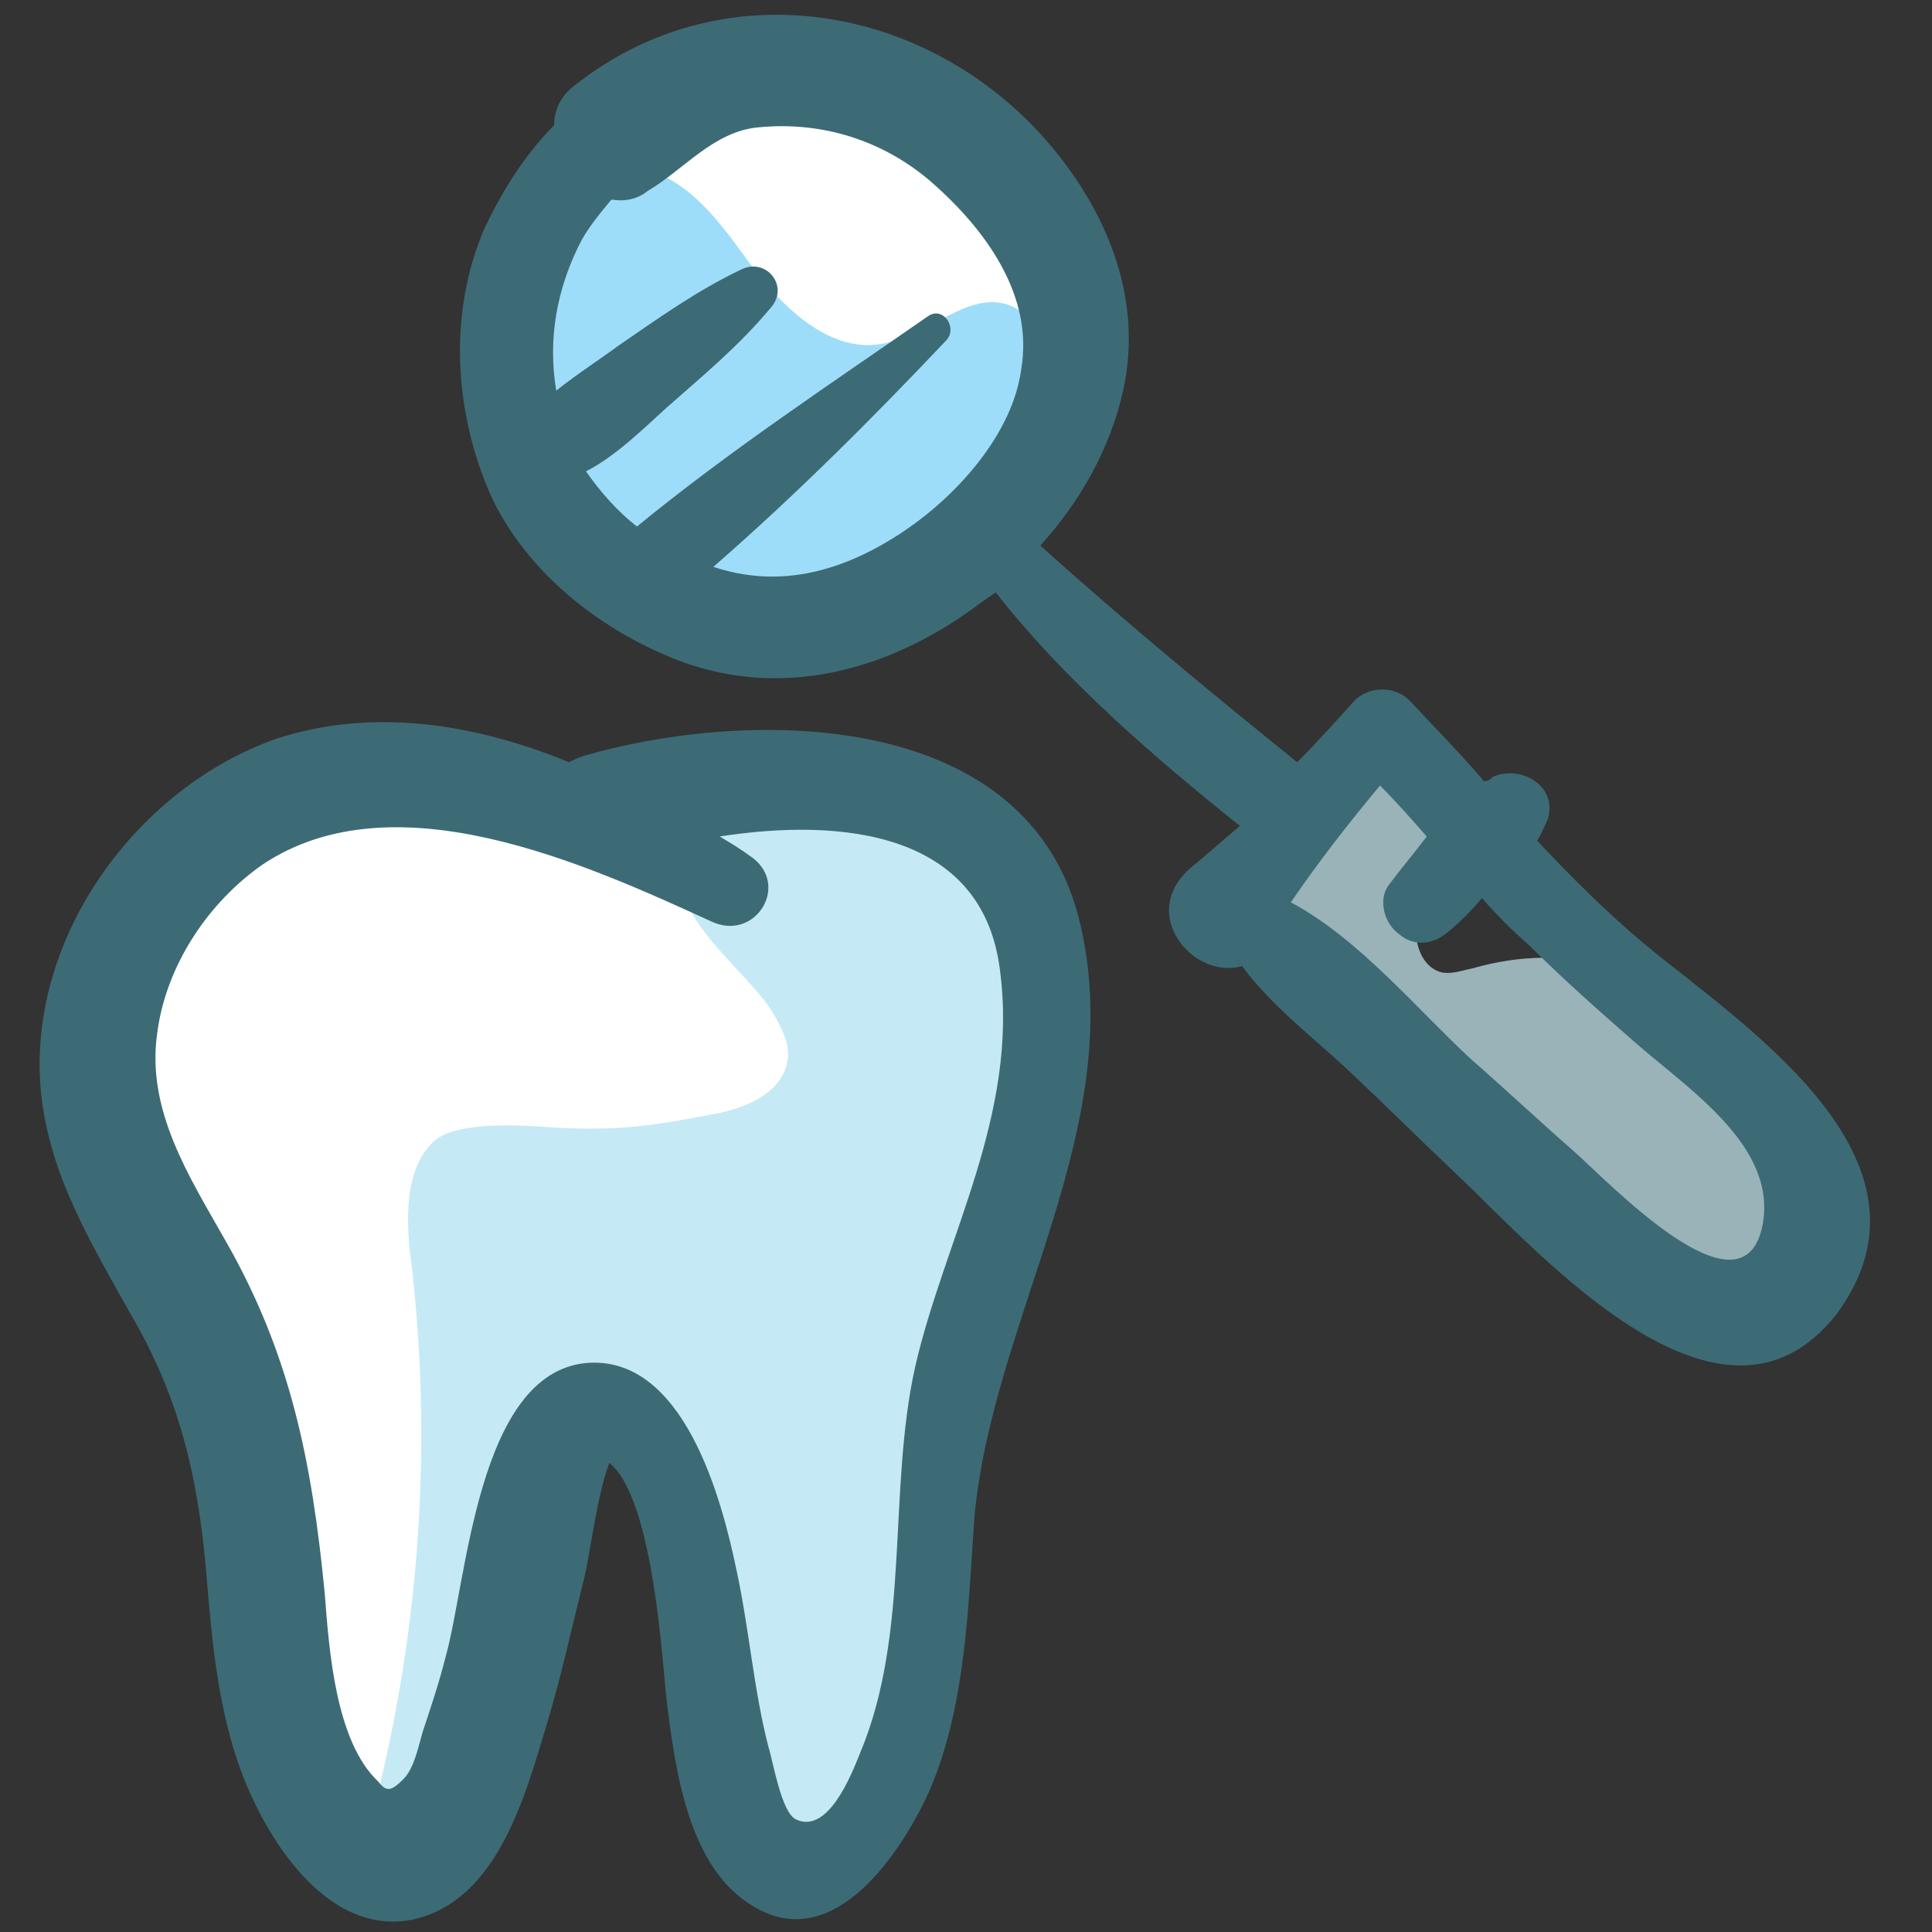
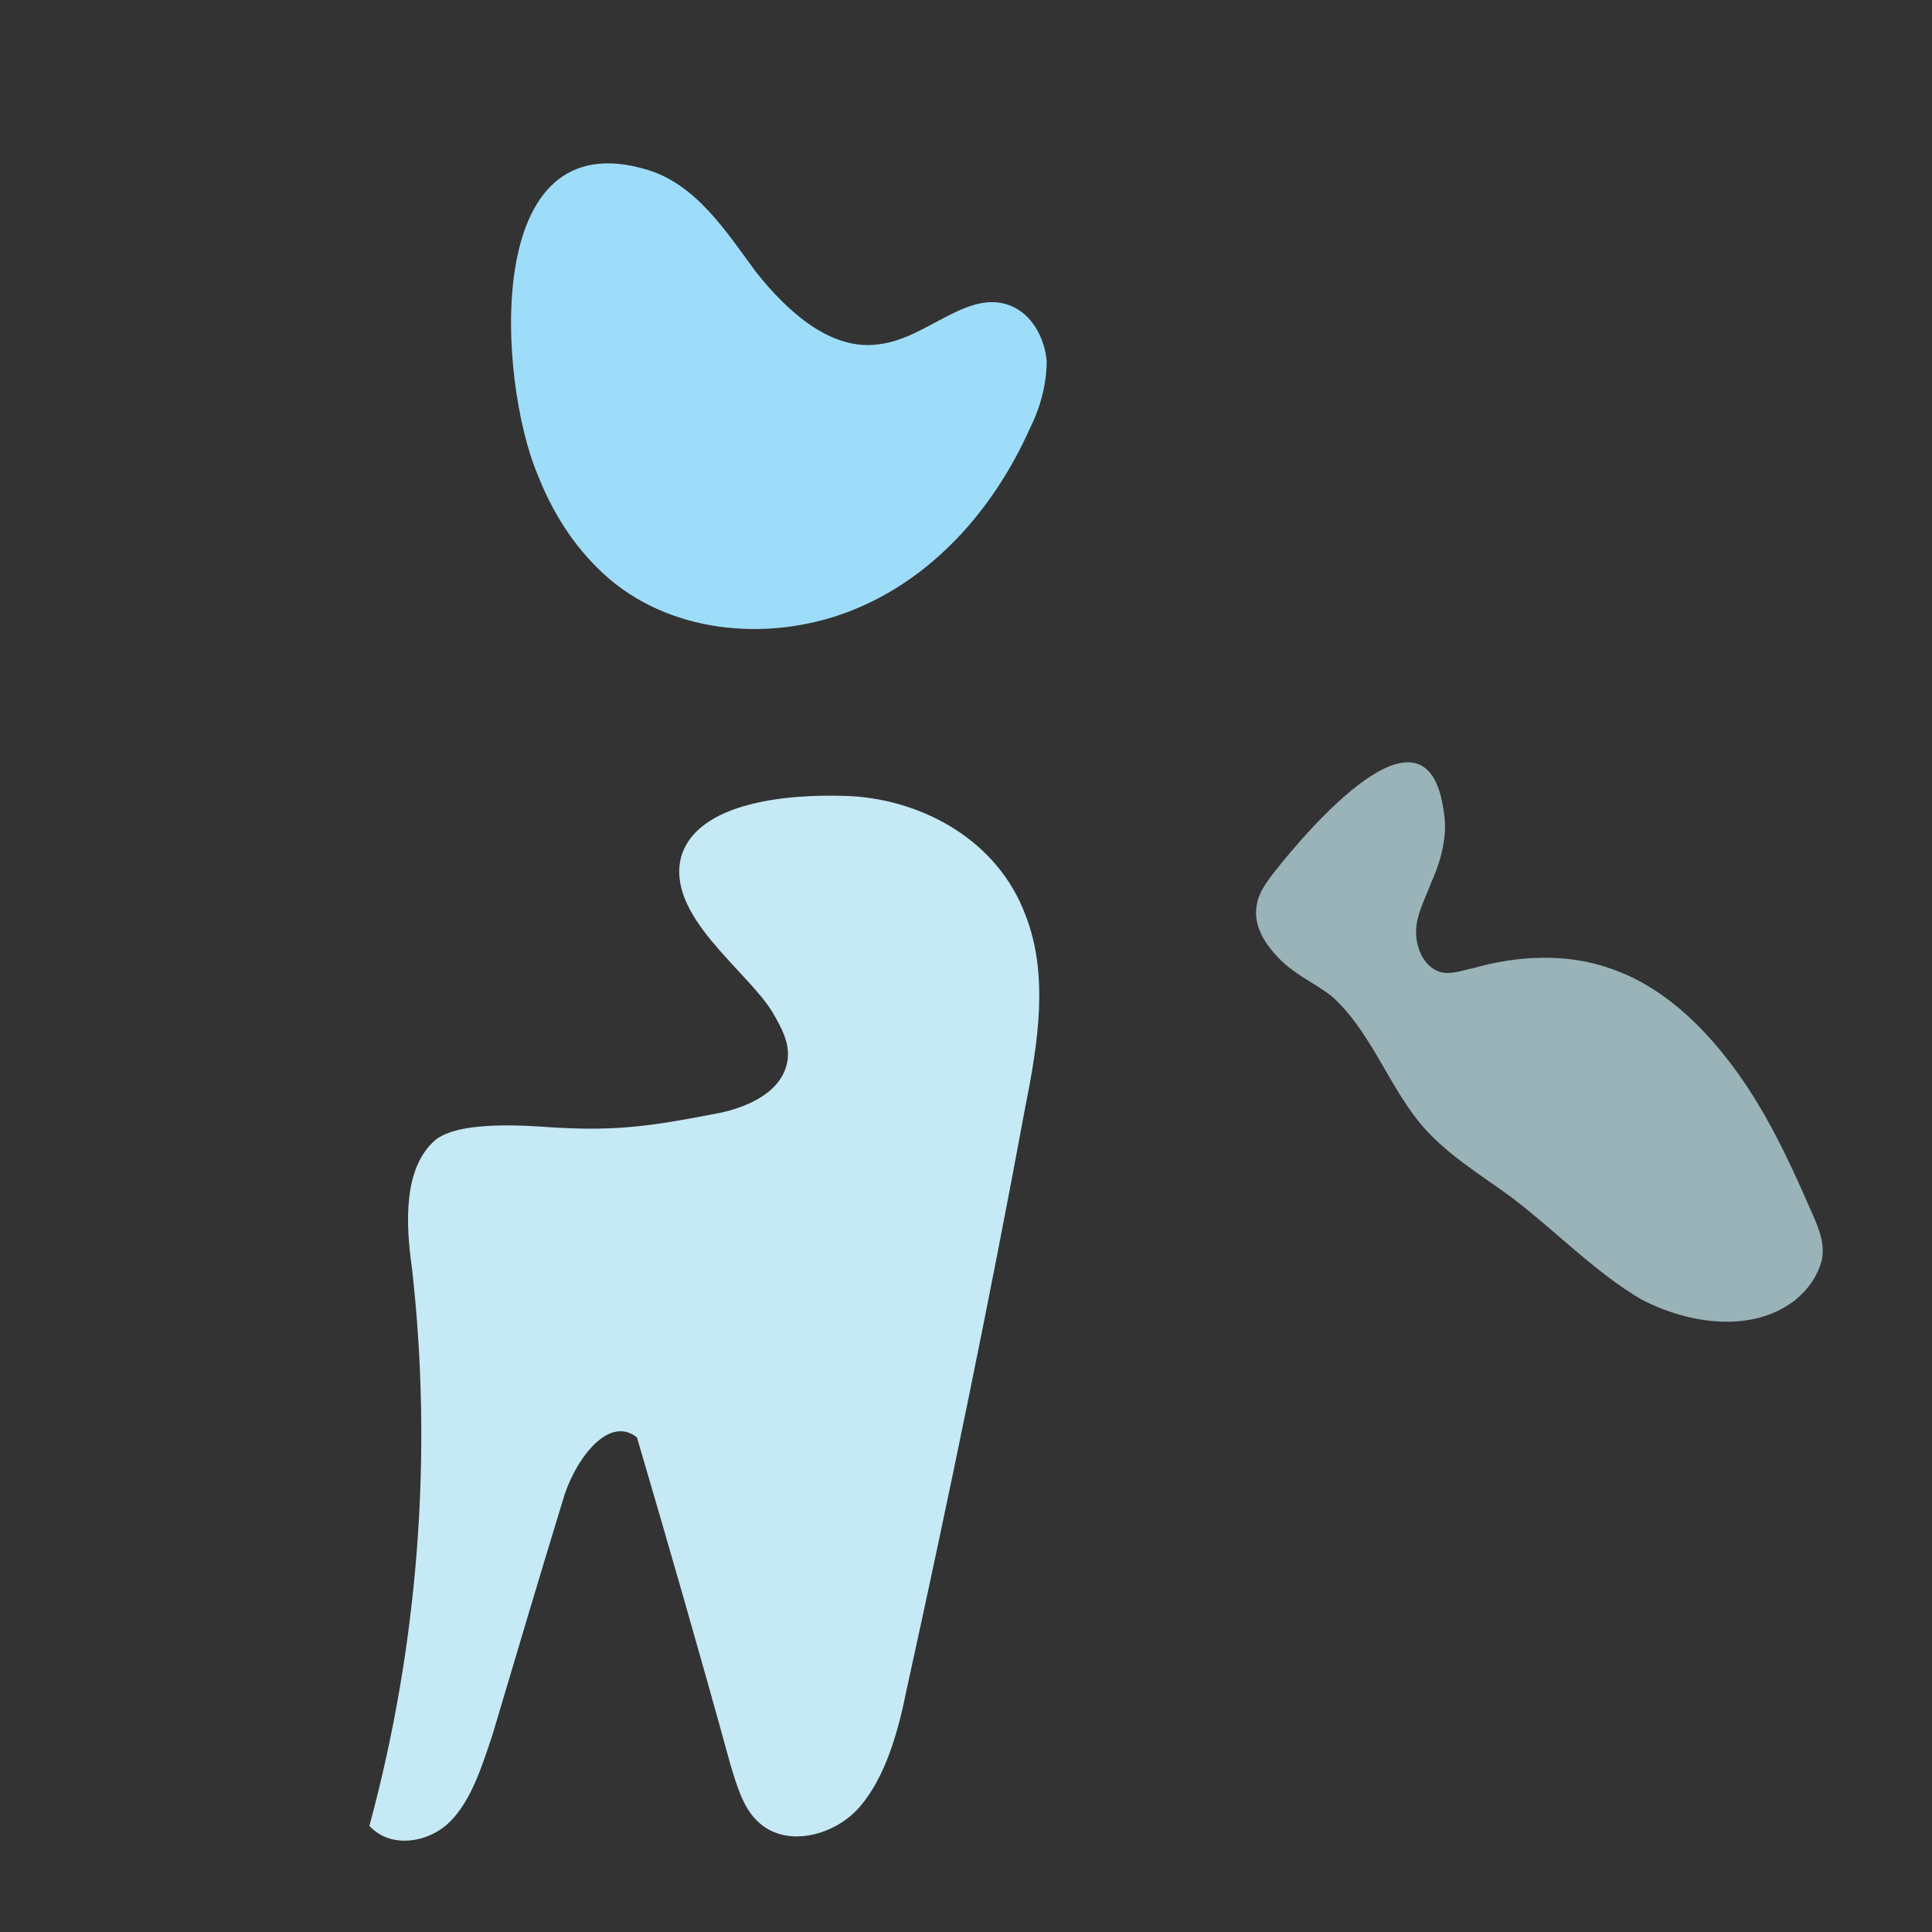
<svg xmlns="http://www.w3.org/2000/svg" id="Layer_1" enable-background="new 0 0 91 91" height="512" viewBox="0 0 91 91" width="512">
  <rect x="0" y="0" width="91" height="91" fill="#333333" stroke="none" />
  <g>
    <path d="m60 41.1c-.3.4-.7.9-.8 1.5-.2 1 .4 1.9 1.1 2.6s1.6 1.1 2.4 1.7c1.8 1.6 2.6 4 4.1 5.9 1.2 1.5 2.9 2.5 4.4 3.6 2.1 1.6 3.9 3.5 6.1 4.8 2.3 1.2 5.3 1.6 7.3 0 .6-.5 1-1.1 1.2-1.8.2-.9-.2-1.7-.6-2.6-1-2.3-2.1-4.6-3.6-6.6s-3.4-3.8-5.8-4.6c-2-.7-4.3-.6-6.4 0-.5.1-1 .3-1.5.2-.8-.2-1.2-1.1-1.2-1.9s.4-1.5.7-2.3c.5-1.1.8-2.3.6-3.4-.8-5.8-6.5 1-8 2.9z" fill="#99b3b8" />
-     <path d="m26.4 11.4c.3 3.2 2.6 6 5.3 7.8 2.4 1.6 5.3 2.5 8.2 2.6 2.5.1 5.1-.4 7.2-1.8s3.5-3.8 3.5-6.4c-.2-2.6-1.8-4.9-3.8-6.6-5.5-4.6-21.7-7.3-20.4 4.4z" fill="#fff" />
    <path d="m25.3 22.3c.7 1.8 1.7 3.4 3.1 4.7 3 2.8 7.7 3.3 11.6 1.8s6.8-4.8 8.5-8.6c.5-1 .8-2.1.8-3.2-.1-1.1-.7-2.2-1.7-2.6-2-.8-3.9 1.5-6.1 1.8-2.3.4-4.4-1.5-5.9-3.4-1.4-1.9-2.8-4.1-5.1-4.8-7.9-2.4-7 10-5.2 14.3z" fill="#9eddf9" />
-     <path d="m10.2 38.2c-1.3.8-2.6 1.8-3.4 3-1.1 1.6-1.6 3.7-1.8 5.7-.3 2.8-.2 5.6.6 8.2.6 1.8 1.5 3.4 2.2 5.1 2.5 5.4 3.8 11.2 5 17 .5 2.4.9 4.8 2 7.1.6 1.4 1.7 2.8 3.2 3.1 2.1.3 3.8-1.9 4.6-3.9 1.3-3.2 1.7-6.7 2.5-10.1s2.1-6.8 4.7-9.1c3-2.7 7.3-3.8 9.7-7.1 1.8-2.4 2-5.6 2-8.6 0-1.8-.1-3.7-1.2-5.2s-3.1-2.2-4.9-2.5c-1.9-.3-3.8-.2-5.6-.6s-3.5-1.3-5.2-2.1c-2-1-4.2-2.6-6.6-2.5-1-.1-7.8 1.3-7.8 2.5z" fill="#fff" />
    <path d="m36.4 47.7c.4.7.8 1.4.7 2.2-.2 1.5-1.8 2.2-3.1 2.5-3.1.6-4.8.9-8 .7-1.4-.1-4.4-.3-5.5.6-1.5 1.3-1.4 3.9-1.1 6 1 8.8.3 17.8-2 26.3 1 1.1 2.8.8 3.8-.2s1.5-2.6 2-4.1c1.1-3.7 2.2-7.4 3.3-11 .5-1.8 2.1-4.1 3.5-3 1.5 5.1 3 10.3 4.4 15.4.3 1 .6 2 1.2 2.6 1.3 1.4 3.7.8 4.9-.6s1.8-3.5 2.2-5.5c2-9.1 3.9-18.3 5.6-27.5.6-3 1.1-6.2 0-9-1.3-3.5-4.8-5.4-8.2-5.6-2.1-.1-7.1 0-8 2.8-.8 2.8 3.1 5.4 4.3 7.4z" fill="#c6e9f6" />
    <g fill="#3c6b76">
-       <path d="m50.9 43.6c-2.3-10.2-15.4-10.3-23.4-8-.3.1-.5.2-.7.3-4.4-1.8-9.2-2.6-13.8-1.1-6.5 2.3-11.6 9.2-11.1 16.3.3 4 2.3 7.3 4.2 10.7 2.3 3.9 3.2 7.6 3.6 12.1.3 3.6.6 7.3 2.1 10.6 1.3 2.9 4 6.7 7.7 5.9 3.9-.9 5.2-5.7 6.2-9 .7-2.3 1.2-4.6 1.8-7 .3-1.2.6-3.9 1.2-5.5 2.1 1.7 2.5 9.5 2.7 11.2.4 3.2 1 7.9 4.1 9.7 3.8 2.3 7-2.6 8.3-5.5 1.7-4 1.8-8.6 2.1-12.9.9-9.4 7.2-18.2 5-27.8zm-7.8 20.8c-1.3 5.9-.2 12.5-2.6 18.2-.4 1-1.5 3.8-3 3.1-.7-.3-1.1-2.8-1.3-3.4-.7-2.7-.9-5.5-1.5-8.3-.7-3.4-2.5-10.2-7.1-9.8-5.1.5-5.6 10.2-6.6 13.8-.3 1.2-.7 2.4-1.1 3.6-.2.7-.4 1.7-.9 2.2-.6.6-.8.6-1.2.1-2-1.9-2.3-6.2-2.5-8.8-.6-6.2-1.6-11.3-4.7-16.7-1.7-3-3.7-6.1-3.2-9.7.4-3.2 2.4-6.2 5-8 6.2-4.1 15.2 0 21.1 2.7 2.1 1 3.8-1.8 1.8-3.1-.4-.3-.9-.6-1.4-.9 5.8-.9 12.4-.2 13.2 6.3.9 6.8-2.6 12.6-4 18.7z" />
-       <path d="m77.5 44.5c-1.8-1.5-3.5-3.2-5.1-4.9.2-.3.3-.6.5-1 .5-1.6-1.3-2.6-2.6-2-.1.1-.2.2-.4.2-1.1-1.3-2.3-2.5-3.5-3.8-.7-.7-1.9-.7-2.6 0-.9 1-1.8 2-2.7 2.9-4.1-3.3-8.2-6.7-12.1-10.2 1.9-2.1 3.3-4.6 3.9-7.3 1-4.5-.9-8.8-3.9-12.1-5.8-6.3-15.2-7.6-21.9-2.3-.7.5-1 1.2-1 1.9-1.5 1.5-2.6 3.4-3.3 4.9-1.7 4-1.4 8.6.3 12.5 1.7 3.7 5.3 6.5 9.1 7.9 4.5 1.6 9.1.5 13-2.1.6-.4 1.1-.8 1.7-1.2 3.2 4.1 7.5 7.8 11.5 11-.7.6-1.4 1.2-2.1 1.8-2.9 2.2-.1 5.5 2.2 4.8 1.4 1.9 3.4 3.4 5.1 5s3.3 3.2 5 4.8c4 3.8 12.5 13.5 17.9 6.6 5.4-7.3-4.4-13.6-9-17.4zm-35.2-19.3c-2.8 1.8-5.7 2.5-8.7 1.5 3.9-3.4 7.5-7 11-10.7.5-.6-.2-1.6-.9-1.1-4.6 3.2-9.3 6.3-13.7 9.9-.9-.7-1.7-1.6-2.4-2.6 1.4-.7 2.8-2.1 3.8-3 1.7-1.5 3.4-2.9 4.9-4.7.9-1-.2-2.4-1.4-1.8-2.1 1-3.9 2.3-5.8 3.6-.8.6-1.9 1.3-2.9 2.1-.4-2.4 0-4.8 1.2-7.1.4-.7.9-1.3 1.4-1.9.6.1 1.2 0 1.7-.4 1.7-1 3.1-2.8 5.2-3 3-.3 5.9.6 8.2 2.6 2.5 2.2 4.8 5.3 4.2 8.8-.4 3-3 6-5.8 7.8zm40.7 32.6c-1 4.5-7.3-2.2-8.9-3.6s-3.2-2.9-4.8-4.3c-2.5-2.3-5.3-5.7-8.5-7.4 1.3-1.9 2.7-3.7 4.2-5.5.8.8 1.5 1.6 2.2 2.4-.6.8-1.2 1.5-1.8 2.3-.5.7-.2 1.8.5 2.3.7.6 1.6.5 2.3-.1.6-.5 1.1-1 1.6-1.6.7.8 1.4 1.5 2.2 2.2 1.6 1.6 3.3 3.1 4.9 4.5 2.6 2.3 6.9 5 6.1 8.8z" />
-     </g>
+       </g>
  </g>
</svg>